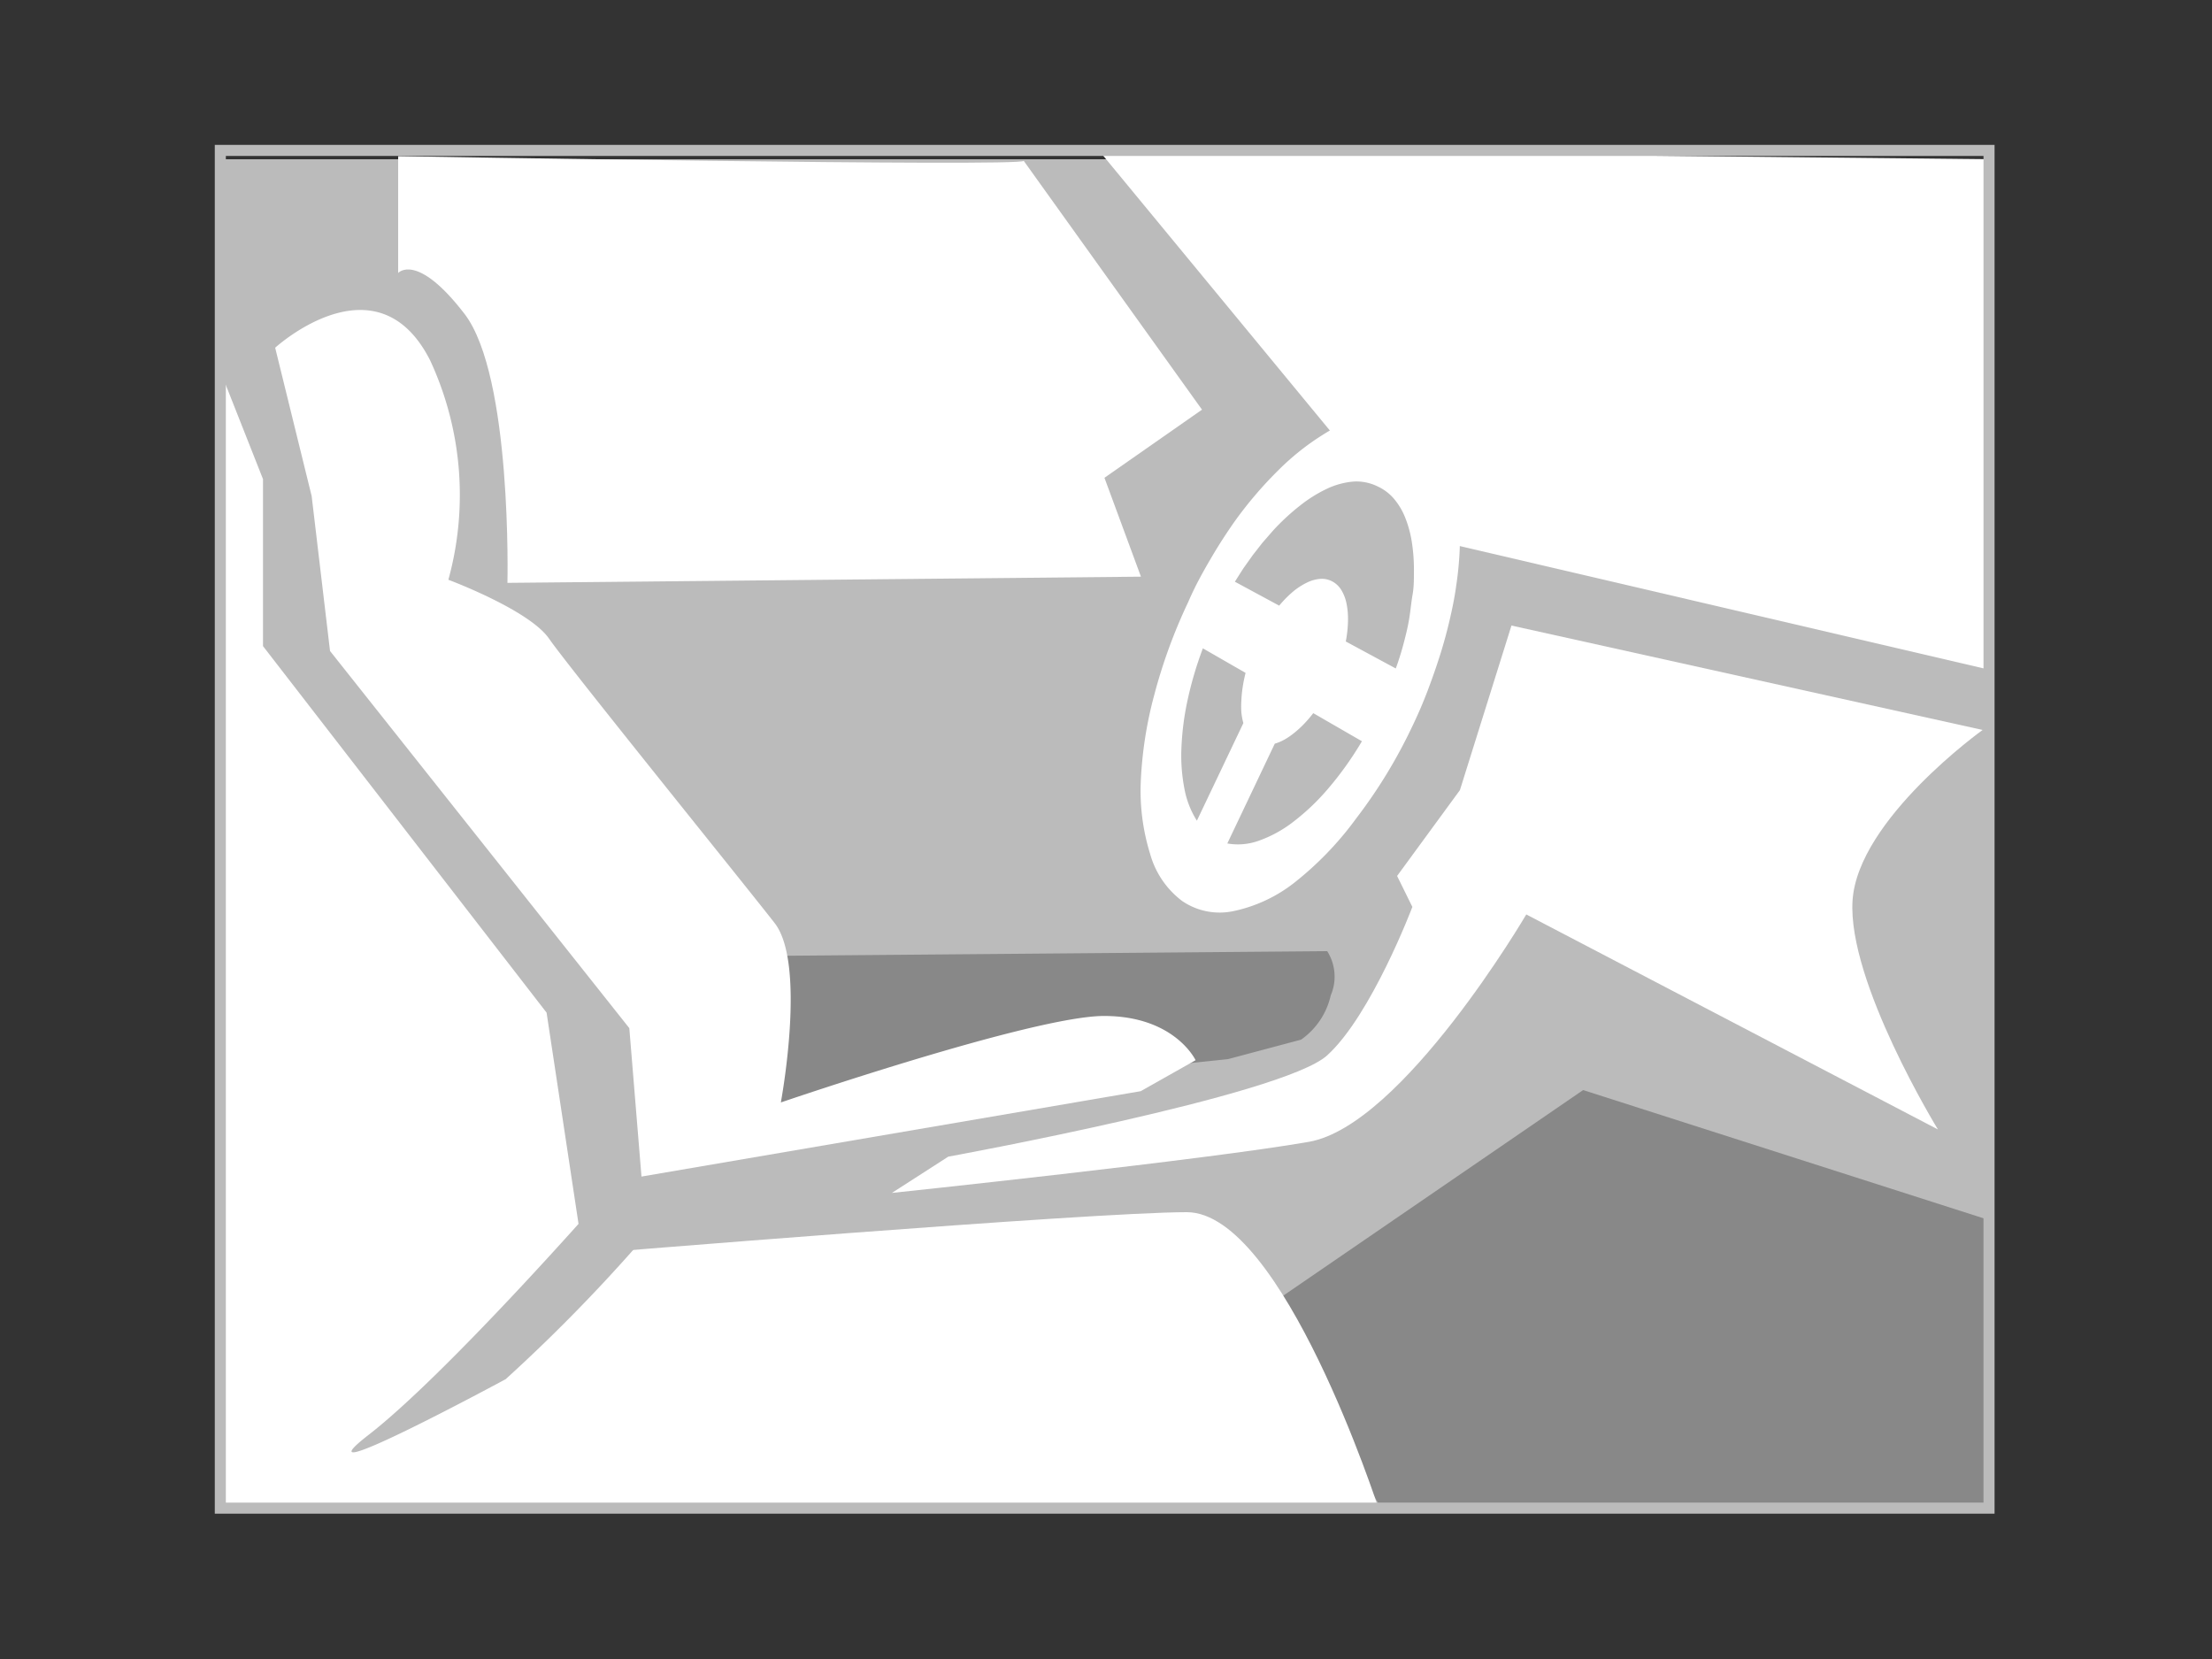
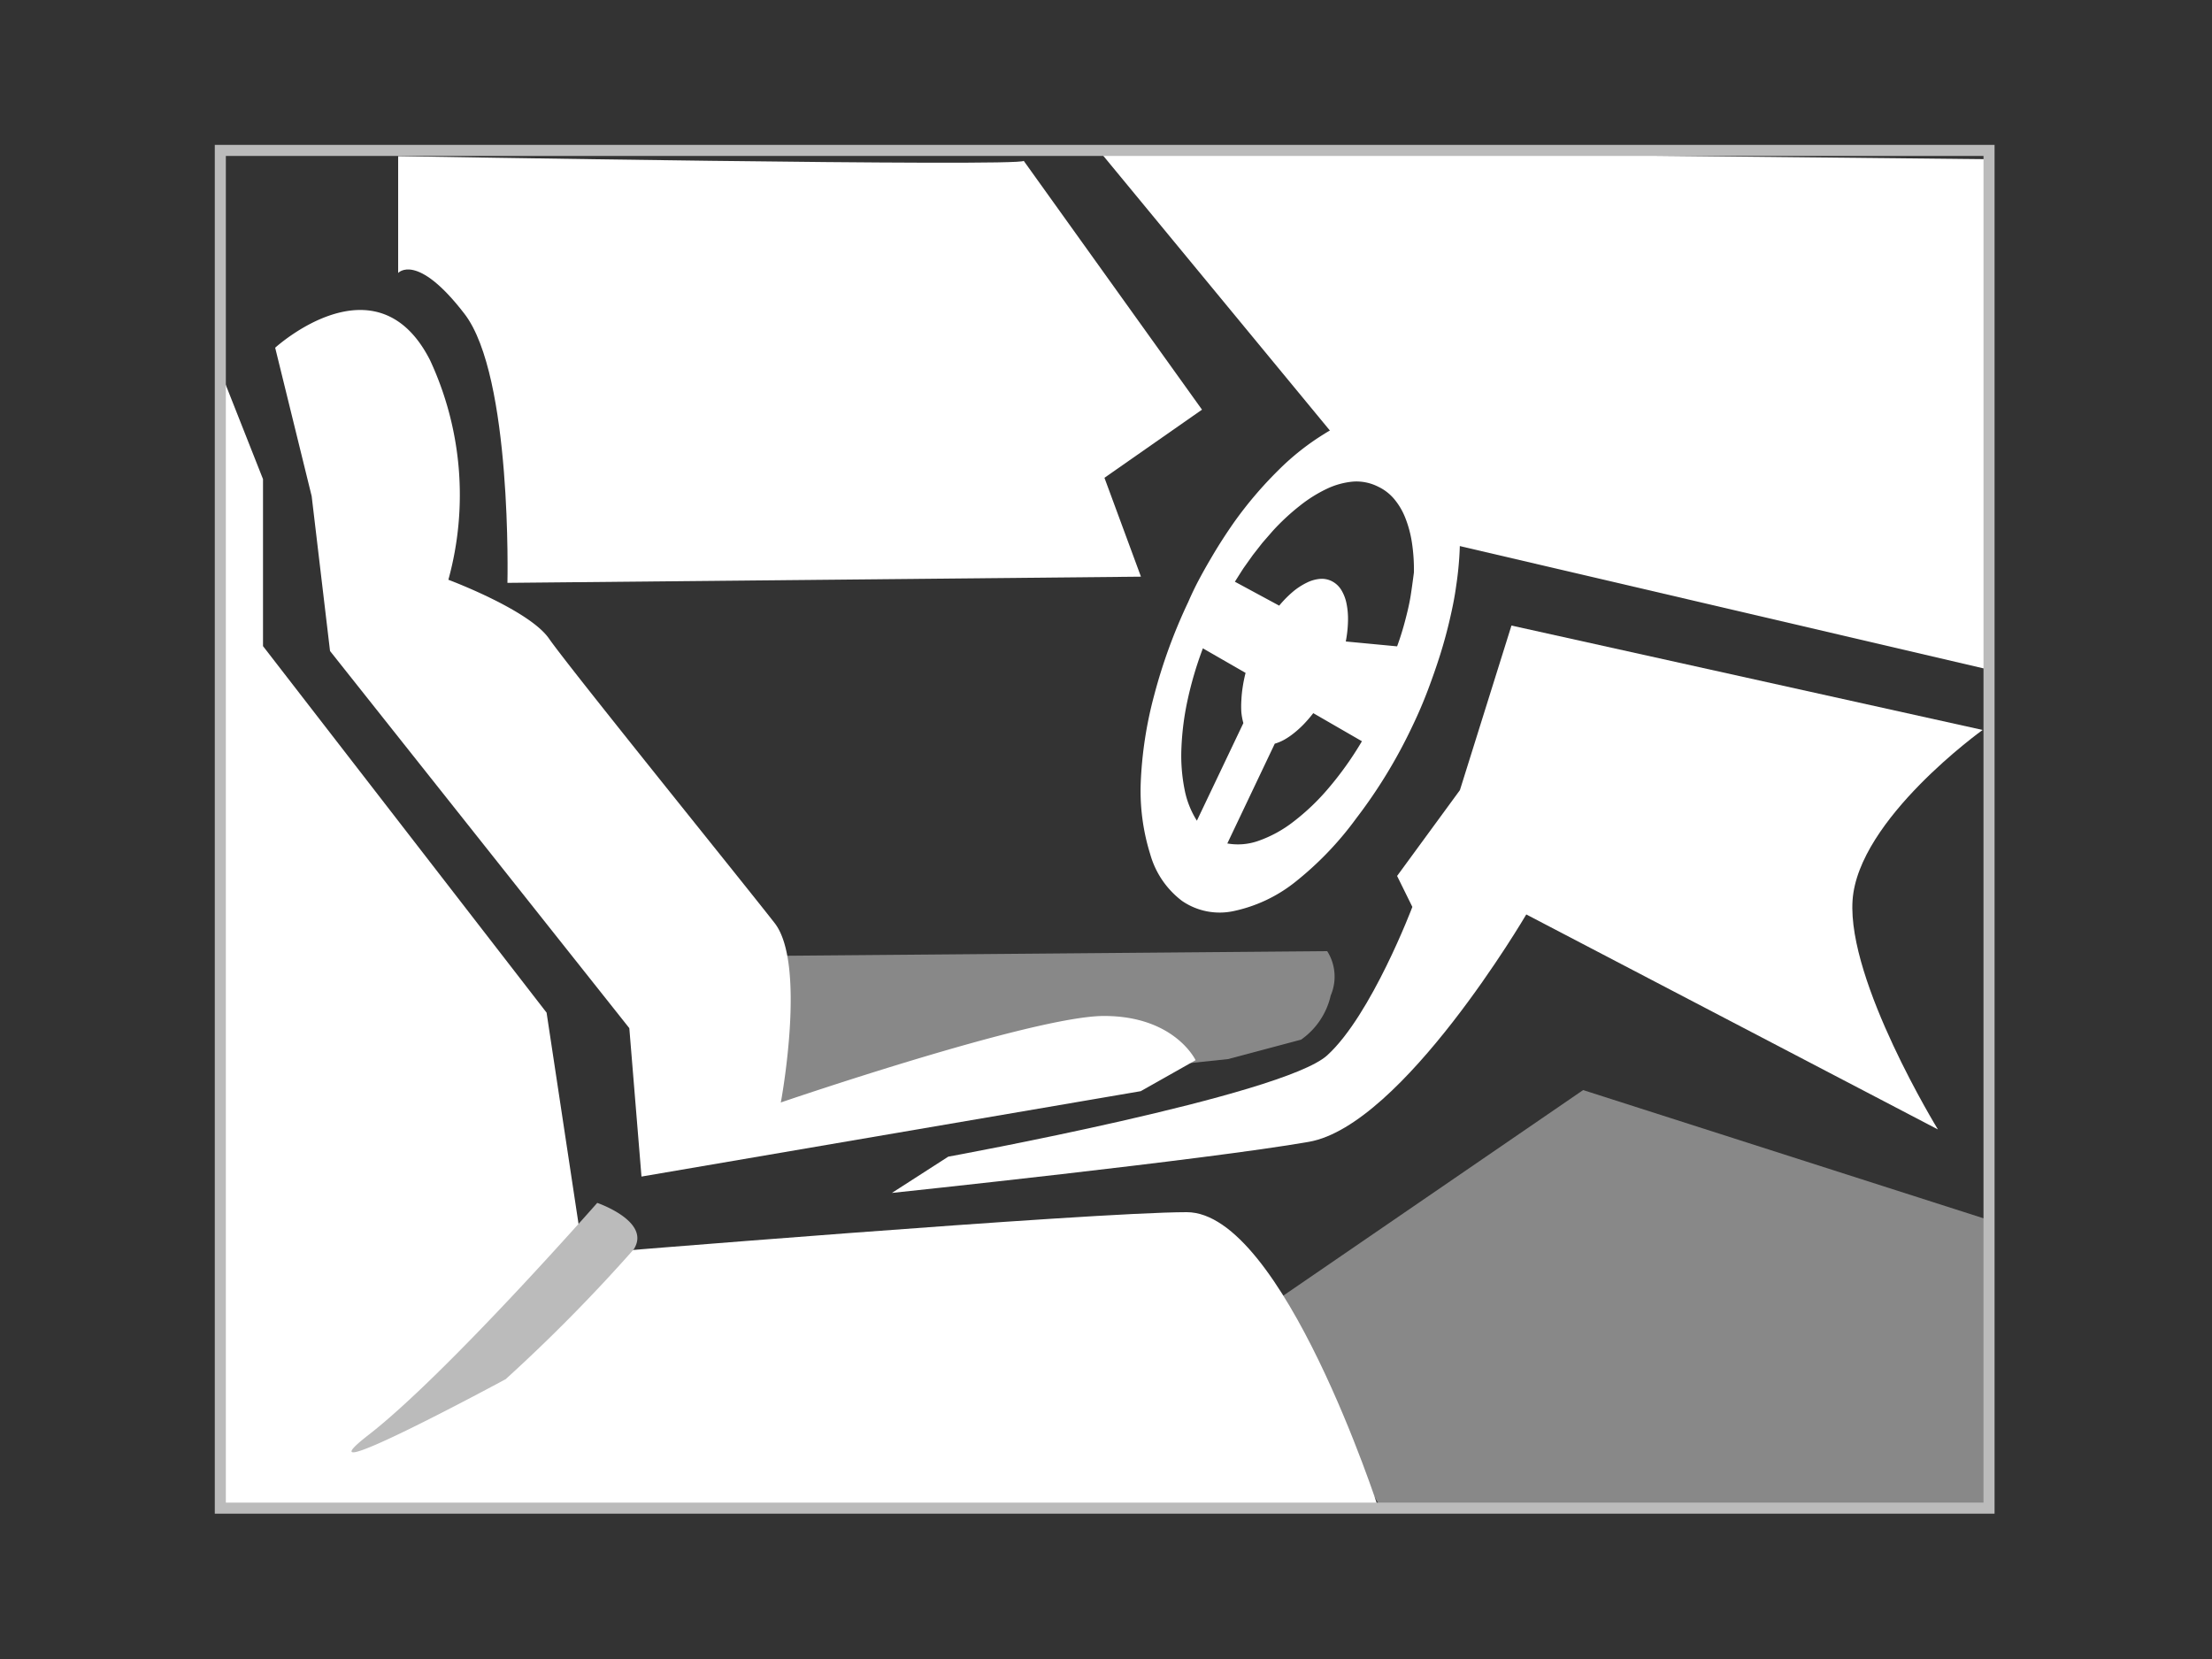
<svg xmlns="http://www.w3.org/2000/svg" id="Layer_1" data-name="Layer 1" viewBox="0 0 100 75">
  <rect x="0" y="0" width="100" height="75" fill="#333333" stroke="none" />
  <defs>
    <style>.cls-1,.cls-7{fill:none;}.cls-2{fill:#bbb;}.cls-3{fill:#888;}.cls-4{fill:#fff;}.cls-5{isolation:isolate;}.cls-6{clip-path:url(#clip-path);}.cls-7{stroke:#bbb;stroke-miterlimit:10;stroke-width:0.5px;}</style>
    <clipPath id="clip-path">
      <polygon class="cls-1" points="48.81 37.54 58.63 16.81 69.28 21.46 58.43 44.24 48.81 37.54" />
    </clipPath>
  </defs>
  <title>sample_photos_V3</title>
-   <rect class="cls-2" x="9.82" y="7.2" width="80.22" height="60.82" />
  <path class="cls-3" d="M55.51,47.88L58.82,47a3.34,3.34,0,0,0,1.34-2A2.15,2.15,0,0,0,60,43l-24.71.21V50Z" />
  <polygon class="cls-3" points="57.1 59.2 71.57 49.28 89.9 55.15 89.9 68.01 62.34 68.01 57.1 59.2" />
  <path class="cls-4" d="M89.63,33l-21.3-4.72L66,35.72,63.16,39.6,63.85,41S62,45.89,60,47.71s-17.13,4.58-17.13,4.58l-2.55,1.64s14.23-1.5,18.85-2.31C63.41,50.88,69,41.34,69,41.34l18.61,9.72s-4.1-6.68-3.86-10.35S89.63,33,89.63,33Z" />
  <polygon class="cls-4" points="89.9 30.27 65.92 24.67 64.82 22.16 60.96 20.48 49.66 6.78 90.04 7.2 89.9 30.27" />
  <path class="cls-4" d="M46.28,7.27l8.06,11.25L49.93,21.6l1.65,4.47-28.64.28S23.16,17,21,14.19s-3-1.85-3-1.85V7.06S46.28,7.55,46.28,7.27Z" />
  <path class="cls-4" d="M12.44,15.72s4.58-4.19,7,.56a14.45,14.45,0,0,1,.83,9.93s3.65,1.36,4.55,2.66,8.75,11,10.2,12.86,0.28,8.11.28,8.11,11.41-3.91,14.61-3.91,4.14,2,4.14,2l-2.48,1.4L29,53.19l-0.55-6.71L14.92,29.43l-0.83-7Z" />
  <path class="cls-4" d="M9.82,16.42l2.07,5.24v7.55L24.71,45.78l1.65,10.91S49.31,54.8,53.65,54.8s8.68,13.42,8.68,13.42L9.82,68V16.42Z" />
  <path class="cls-2" d="M27,54.38s-6.82,7.76-10.34,10.49,6.2-2.52,6.2-2.52a75.64,75.64,0,0,0,5.79-5.87C29.46,55.22,27,54.38,27,54.38Z" />
  <g class="cls-5">
    <g class="cls-6">
-       <path class="cls-4" d="M54.12,37.12a4.06,4.06,0,0,1-.57-1.44,7.84,7.84,0,0,1-.14-1.87,12.56,12.56,0,0,1,.28-2.17,16.46,16.46,0,0,1,.69-2.33l1.93,1.11a6.5,6.5,0,0,0-.13.64,5.33,5.33,0,0,0-.06.6,4.09,4.09,0,0,0,0,.55,2.93,2.93,0,0,0,.09.48l-2.11,4.43m1.39,1,2.14-4.5a2.06,2.06,0,0,0,.43-0.18,3.14,3.14,0,0,0,.44-0.3,4.49,4.49,0,0,0,.44-0.4,5.94,5.94,0,0,0,.43-0.5l2.2,1.27a15.11,15.11,0,0,1-1.5,2.11,10.23,10.23,0,0,1-1.6,1.53,5.58,5.58,0,0,1-1.57.86,2.76,2.76,0,0,1-1.42.12m0.34-11.82q0.2-.32.4-0.63l0.42-.59,0.43-.55L57.54,24a10.09,10.09,0,0,1,1.24-1.15A6.26,6.26,0,0,1,60,22.09a3.48,3.48,0,0,1,1.19-.32A2.18,2.18,0,0,1,62.3,22a2.15,2.15,0,0,1,.72.55,3.08,3.08,0,0,1,.51.86,5.1,5.1,0,0,1,.3,1.12,8.11,8.11,0,0,1,.09,1.35c0,0.32,0,.66-0.06,1s-0.09.7-.15,1.07-0.15.74-.25,1.12-0.22.77-.36,1.15L60.84,29a5.47,5.47,0,0,0,.1-0.93,3.48,3.48,0,0,0-.07-0.8,1.88,1.88,0,0,0-.24-0.61,1.07,1.07,0,0,0-.41-0.38,1,1,0,0,0-.54-0.11,1.65,1.65,0,0,0-.6.17,3.06,3.06,0,0,0-.63.41,5,5,0,0,0-.62.63l-2-1.08M63.7,19a3.18,3.18,0,0,0-1.84-.19,5.92,5.92,0,0,0-2,.81,11.35,11.35,0,0,0-2.07,1.64,17.87,17.87,0,0,0-2,2.35q-0.28.4-.55,0.82t-0.53.87q-0.26.44-.51,0.91t-0.48,1a24.12,24.12,0,0,0-1.55,4.25,18,18,0,0,0-.6,3.93A9.62,9.62,0,0,0,52,38.62a4,4,0,0,0,1.44,2.11,3,3,0,0,0,2.32.46,6.68,6.68,0,0,0,2.76-1.29A14.8,14.8,0,0,0,61.31,37a22.93,22.93,0,0,0,2.54-4.17q0.39-.81.7-1.63t0.56-1.61q0.25-.8.43-1.58c0.12-.52.22-1,0.29-1.52A15.05,15.05,0,0,0,66,23.89a9.24,9.24,0,0,0-.31-2.22A5,5,0,0,0,64.93,20a3.05,3.05,0,0,0-1.23-1" />
+       <path class="cls-4" d="M54.12,37.12a4.06,4.06,0,0,1-.57-1.44,7.84,7.84,0,0,1-.14-1.87,12.56,12.56,0,0,1,.28-2.17,16.46,16.46,0,0,1,.69-2.33l1.93,1.11a6.5,6.5,0,0,0-.13.64,5.33,5.33,0,0,0-.06.6,4.09,4.09,0,0,0,0,.55,2.93,2.93,0,0,0,.09.48l-2.11,4.43m1.39,1,2.14-4.5a2.06,2.06,0,0,0,.43-0.18,3.14,3.14,0,0,0,.44-0.3,4.49,4.49,0,0,0,.44-0.4,5.94,5.94,0,0,0,.43-0.5l2.2,1.27a15.11,15.11,0,0,1-1.5,2.11,10.23,10.23,0,0,1-1.6,1.53,5.58,5.58,0,0,1-1.57.86,2.76,2.76,0,0,1-1.42.12m0.34-11.82q0.2-.32.4-0.63l0.42-.59,0.43-.55L57.54,24a10.09,10.09,0,0,1,1.24-1.15A6.26,6.26,0,0,1,60,22.09a3.48,3.48,0,0,1,1.19-.32A2.18,2.18,0,0,1,62.3,22a2.15,2.15,0,0,1,.72.55,3.08,3.08,0,0,1,.51.86,5.1,5.1,0,0,1,.3,1.12,8.11,8.11,0,0,1,.09,1.35s-0.09.7-.15,1.07-0.15.74-.25,1.12-0.22.77-.36,1.15L60.84,29a5.47,5.47,0,0,0,.1-0.93,3.48,3.48,0,0,0-.07-0.8,1.88,1.88,0,0,0-.24-0.61,1.07,1.07,0,0,0-.41-0.38,1,1,0,0,0-.54-0.11,1.65,1.65,0,0,0-.6.17,3.06,3.06,0,0,0-.63.41,5,5,0,0,0-.62.63l-2-1.08M63.7,19a3.18,3.18,0,0,0-1.84-.19,5.92,5.92,0,0,0-2,.81,11.35,11.35,0,0,0-2.07,1.64,17.87,17.87,0,0,0-2,2.35q-0.28.4-.55,0.82t-0.53.87q-0.26.44-.51,0.91t-0.48,1a24.12,24.12,0,0,0-1.55,4.25,18,18,0,0,0-.6,3.93A9.62,9.62,0,0,0,52,38.62a4,4,0,0,0,1.44,2.11,3,3,0,0,0,2.32.46,6.68,6.68,0,0,0,2.76-1.29A14.8,14.8,0,0,0,61.31,37a22.93,22.93,0,0,0,2.54-4.17q0.39-.81.7-1.63t0.56-1.61q0.25-.8.43-1.58c0.12-.52.22-1,0.29-1.52A15.05,15.05,0,0,0,66,23.89a9.24,9.24,0,0,0-.31-2.22A5,5,0,0,0,64.93,20a3.05,3.05,0,0,0-1.23-1" />
    </g>
  </g>
  <rect class="cls-7" x="9.96" y="6.8" width="79.96" height="61.38" />
</svg>